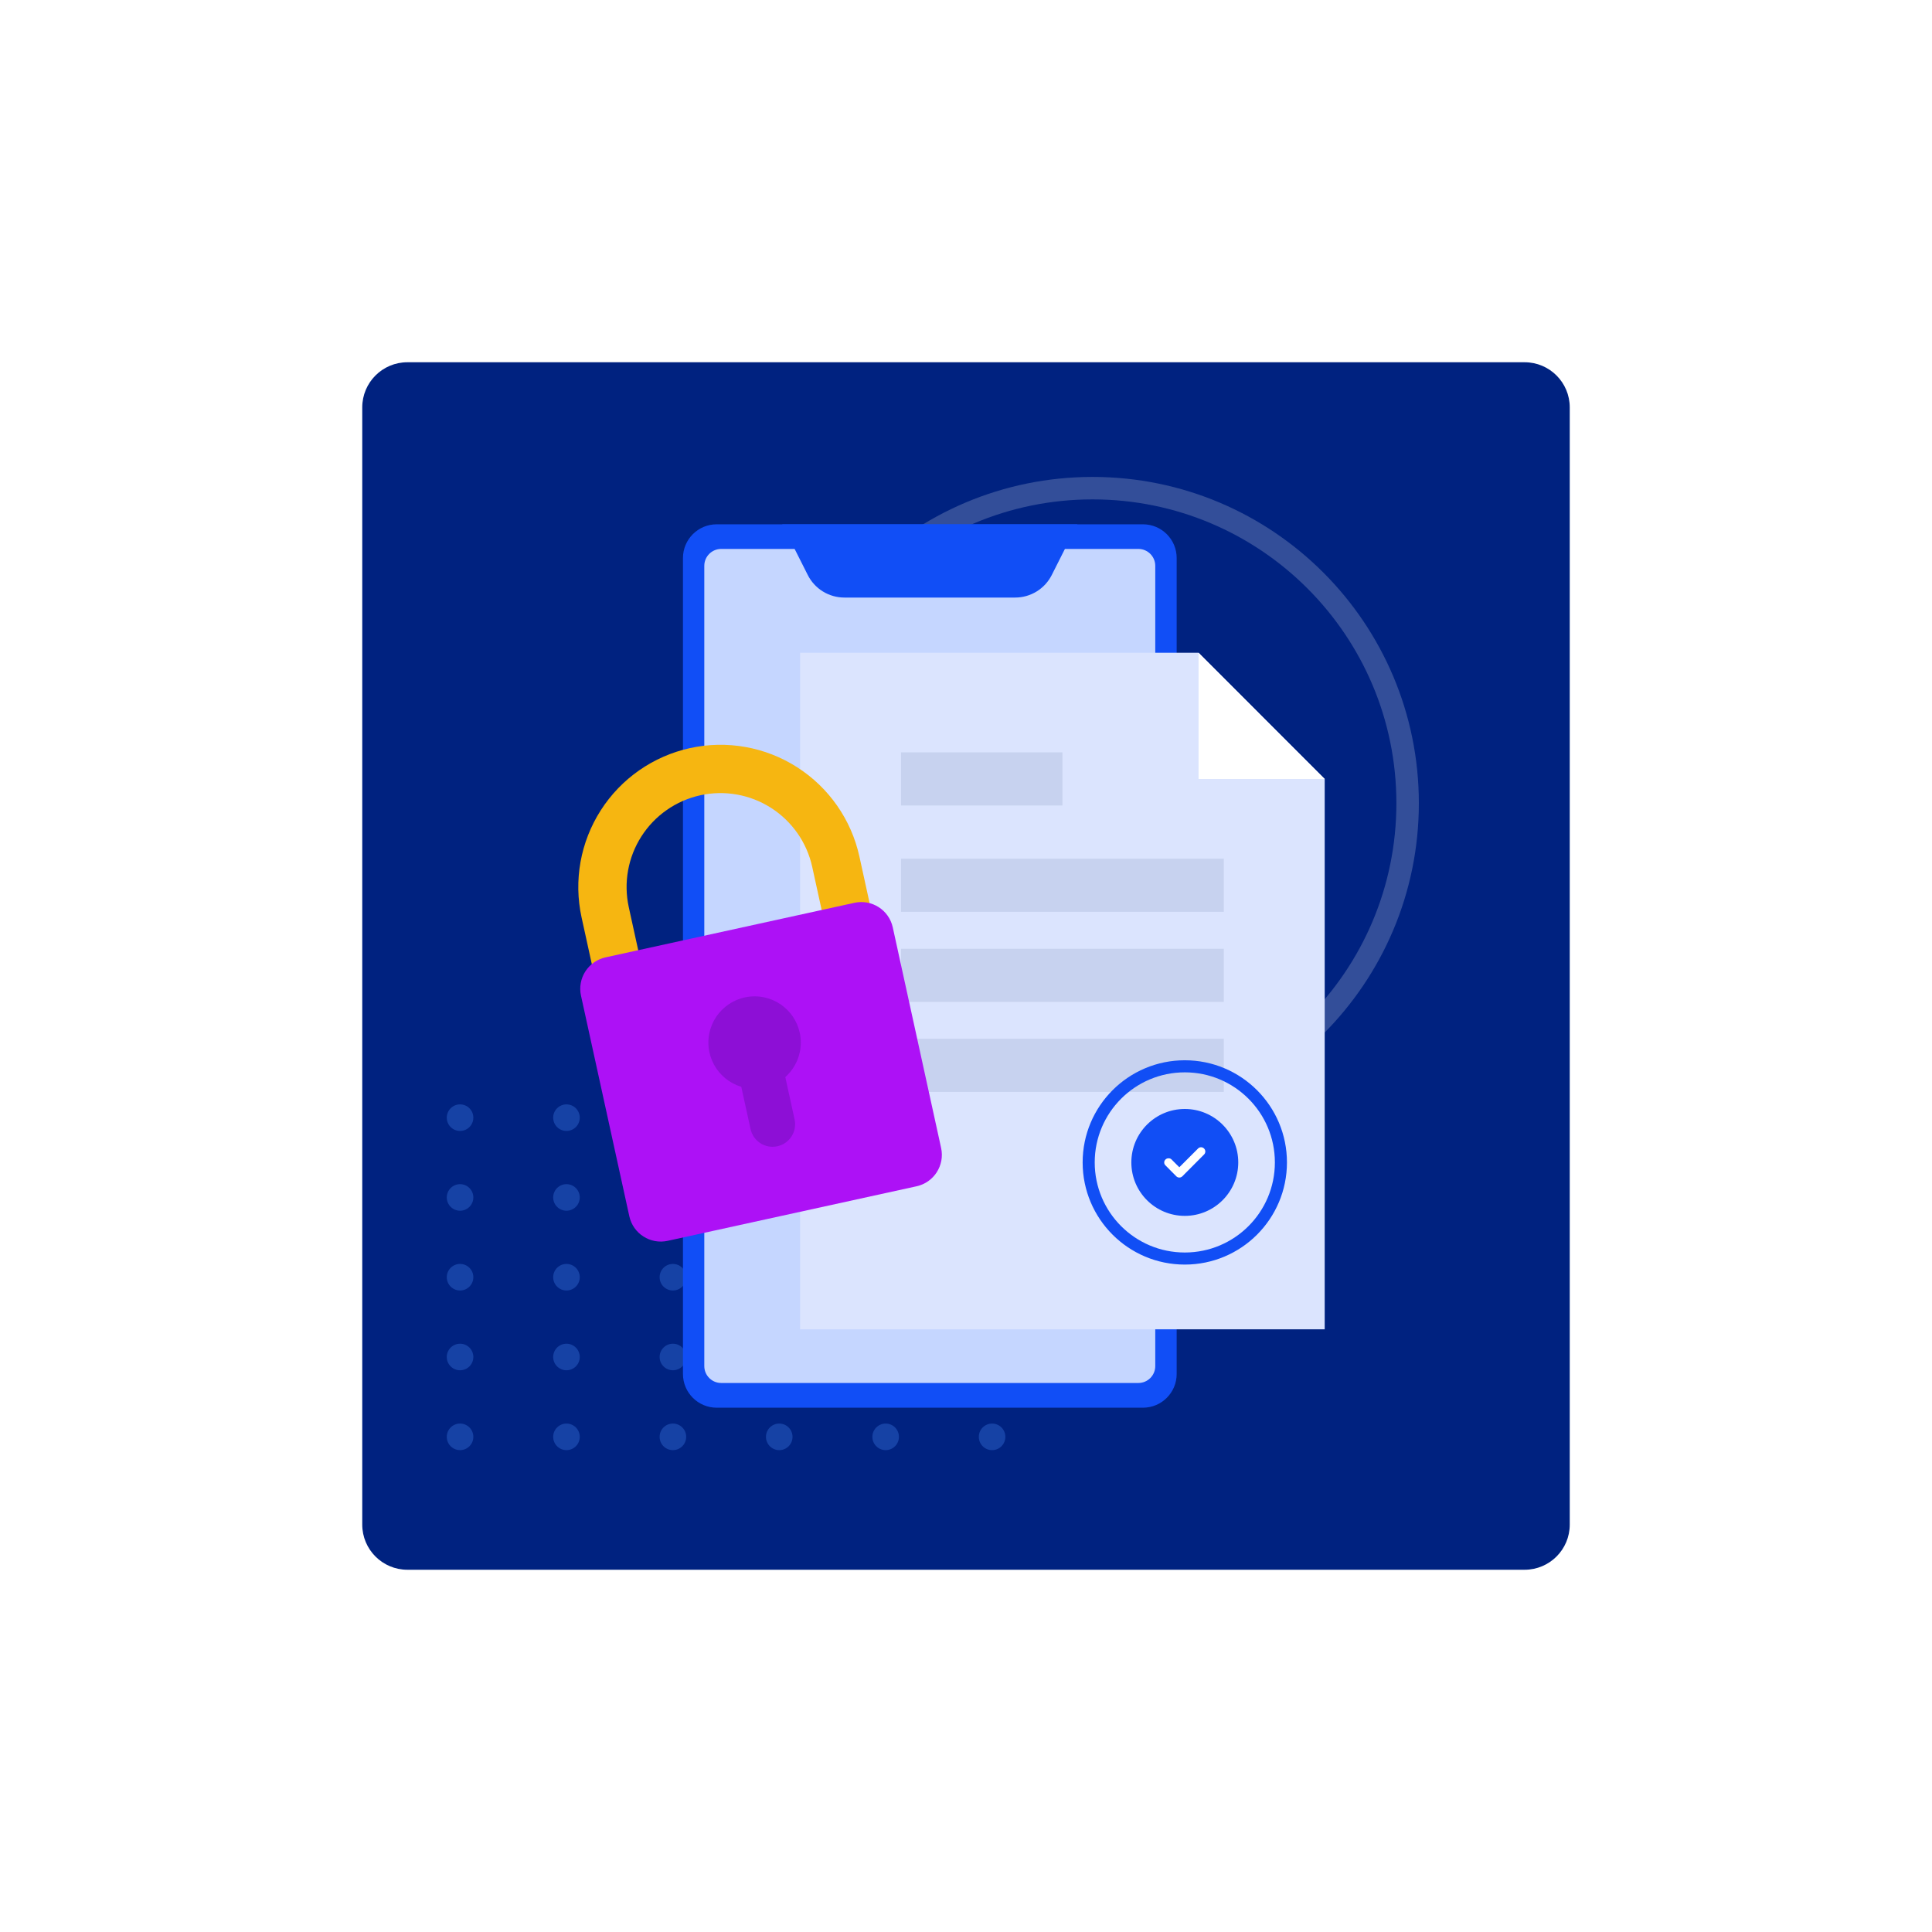
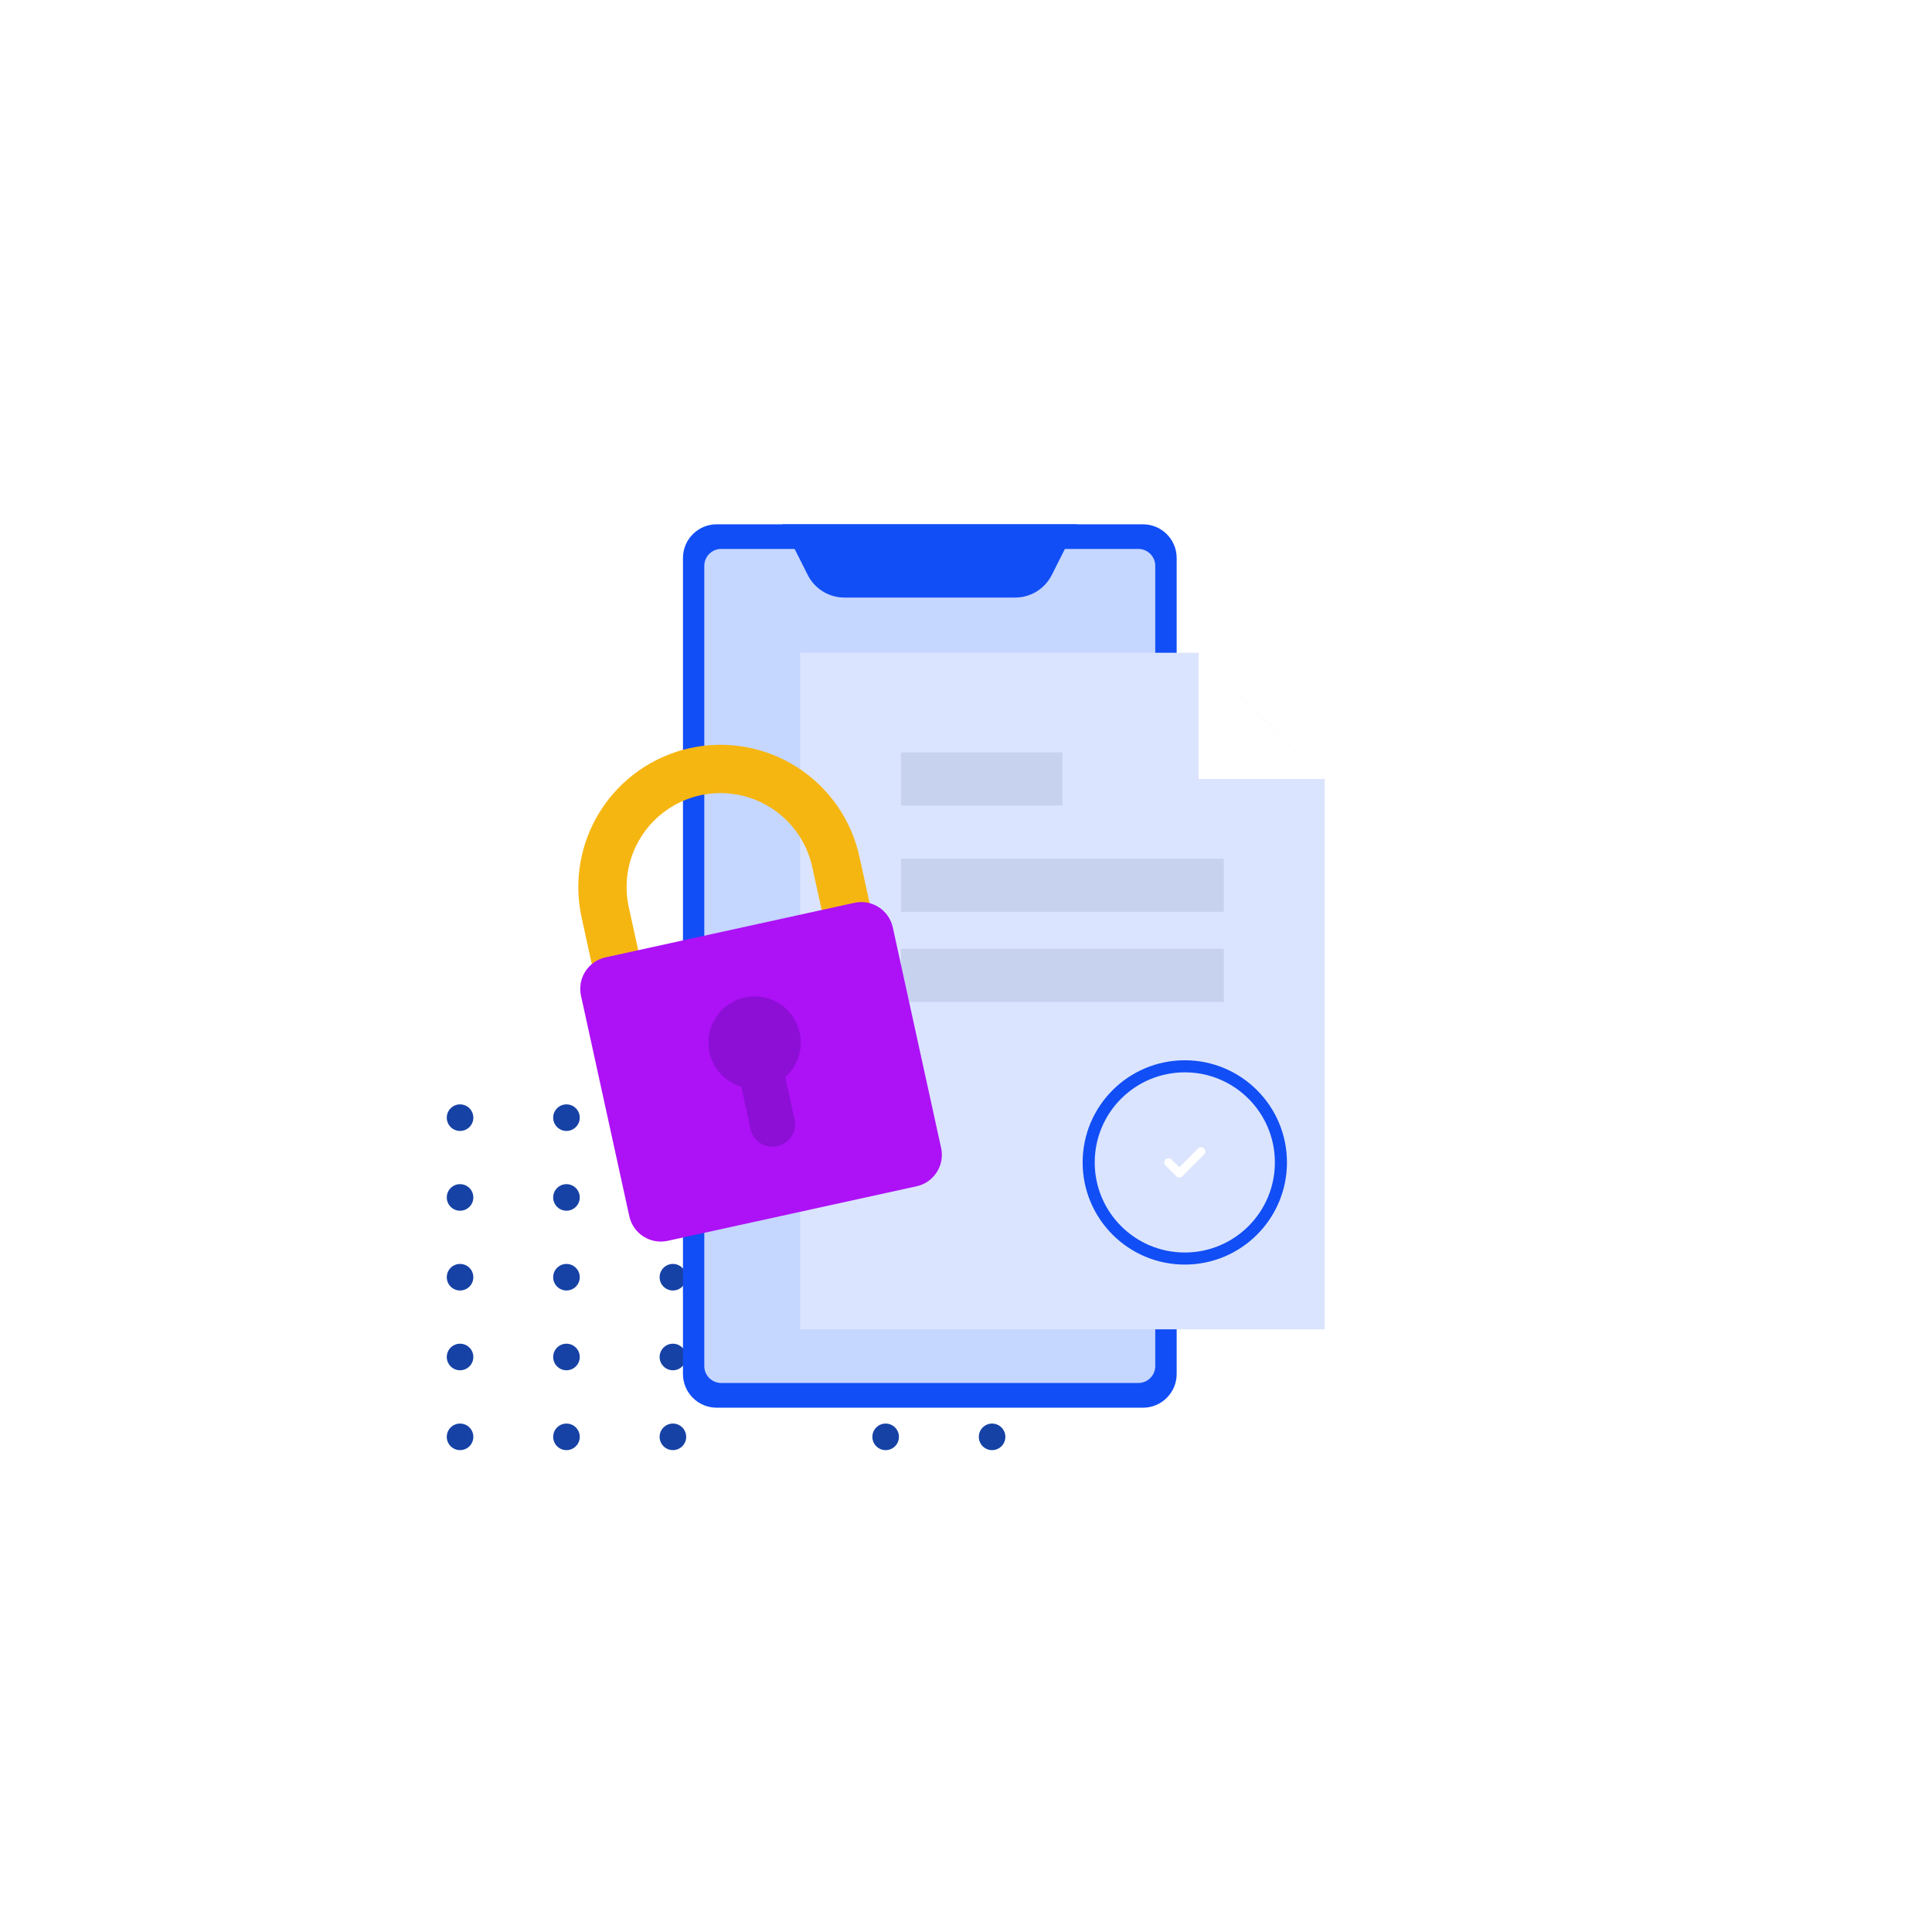
<svg xmlns="http://www.w3.org/2000/svg" width="160" height="160" viewBox="0 0 160 160" fill="none">
  <g filter="url(#filter0_f_6537_25278)">
-     <path d="M126.26 30H33.74C31.674 30 30 31.674 30 33.74V126.26C30 128.326 31.674 130 33.74 130H126.26C128.326 130 130 128.326 130 126.26V33.74C130 31.674 128.326 30 126.26 30Z" fill="#002280" />
-   </g>
+     </g>
  <path opacity="0.2" d="M90.48 92.613C104.891 92.613 116.573 80.931 116.573 66.52C116.573 52.109 104.891 40.427 90.48 40.427C76.069 40.427 64.387 52.109 64.387 66.52C64.387 80.931 76.069 92.613 90.48 92.613Z" stroke="white" stroke-width="1.86" stroke-miterlimit="10" />
  <path d="M82.16 120.094C82.768 120.094 83.26 119.601 83.26 118.994C83.26 118.386 82.768 117.894 82.16 117.894C81.553 117.894 81.061 118.386 81.061 118.994C81.061 119.601 81.553 120.094 82.16 120.094Z" fill="#1642A5" />
  <path d="M73.346 120.094C73.954 120.094 74.446 119.601 74.446 118.994C74.446 118.386 73.954 117.894 73.346 117.894C72.739 117.894 72.246 118.386 72.246 118.994C72.246 119.601 72.739 120.094 73.346 120.094Z" fill="#1642A5" />
-   <path d="M73.346 113.48C73.954 113.48 74.446 112.988 74.446 112.38C74.446 111.773 73.954 111.28 73.346 111.28C72.739 111.28 72.246 111.773 72.246 112.38C72.246 112.988 72.739 113.48 73.346 113.48Z" fill="#1642A5" />
-   <path d="M64.534 120.094C65.141 120.094 65.634 119.601 65.634 118.994C65.634 118.386 65.141 117.894 64.534 117.894C63.926 117.894 63.434 118.386 63.434 118.994C63.434 119.601 63.926 120.094 64.534 120.094Z" fill="#1642A5" />
  <path d="M64.534 113.48C65.141 113.48 65.634 112.988 65.634 112.38C65.634 111.773 65.141 111.28 64.534 111.28C63.926 111.28 63.434 111.773 63.434 112.38C63.434 112.988 63.926 113.48 64.534 113.48Z" fill="#1642A5" />
  <path d="M55.727 120.093C56.334 120.093 56.827 119.601 56.827 118.993C56.827 118.386 56.334 117.893 55.727 117.893C55.119 117.893 54.627 118.386 54.627 118.993C54.627 119.601 55.119 120.093 55.727 120.093Z" fill="#1642A5" />
  <path d="M55.727 113.48C56.334 113.48 56.827 112.988 56.827 112.38C56.827 111.773 56.334 111.28 55.727 111.28C55.119 111.28 54.627 111.773 54.627 112.38C54.627 112.988 55.119 113.48 55.727 113.48Z" fill="#1642A5" />
  <path d="M46.913 120.094C47.52 120.094 48.013 119.601 48.013 118.994C48.013 118.386 47.52 117.894 46.913 117.894C46.305 117.894 45.812 118.386 45.812 118.994C45.812 119.601 46.305 120.094 46.913 120.094Z" fill="#1642A5" />
  <path d="M46.913 113.48C47.52 113.48 48.013 112.988 48.013 112.38C48.013 111.773 47.52 111.28 46.913 111.28C46.305 111.28 45.812 111.773 45.812 112.38C45.812 112.988 46.305 113.48 46.913 113.48Z" fill="#1642A5" />
  <path d="M38.1 120.093C38.708 120.093 39.2 119.601 39.2 118.993C39.2 118.386 38.708 117.893 38.1 117.893C37.492 117.893 37 118.386 37 118.993C37 119.601 37.492 120.093 38.1 120.093Z" fill="#1642A5" />
  <path d="M38.1 113.48C38.708 113.48 39.2 112.988 39.2 112.38C39.2 111.773 38.708 111.28 38.1 111.28C37.492 111.28 37 111.773 37 112.38C37 112.988 37.492 113.48 38.1 113.48Z" fill="#1642A5" />
  <path d="M64.534 106.873C65.141 106.873 65.634 106.381 65.634 105.773C65.634 105.166 65.141 104.673 64.534 104.673C63.926 104.673 63.434 105.166 63.434 105.773C63.434 106.381 63.926 106.873 64.534 106.873Z" fill="#1642A5" />
  <path d="M55.727 106.873C56.334 106.873 56.827 106.381 56.827 105.773C56.827 105.166 56.334 104.673 55.727 104.673C55.119 104.673 54.627 105.166 54.627 105.773C54.627 106.381 55.119 106.873 55.727 106.873Z" fill="#1642A5" />
  <path d="M46.913 106.873C47.52 106.873 48.013 106.381 48.013 105.773C48.013 105.166 47.52 104.673 46.913 104.673C46.305 104.673 45.812 105.166 45.812 105.773C45.812 106.381 46.305 106.873 46.913 106.873Z" fill="#1642A5" />
  <path d="M38.1 106.873C38.708 106.873 39.2 106.381 39.2 105.773C39.2 105.166 38.708 104.673 38.1 104.673C37.492 104.673 37 105.166 37 105.773C37 106.381 37.492 106.873 38.1 106.873Z" fill="#1642A5" />
  <path d="M55.727 100.267C56.334 100.267 56.827 99.774 56.827 99.167C56.827 98.559 56.334 98.067 55.727 98.067C55.119 98.067 54.627 98.559 54.627 99.167C54.627 99.774 55.119 100.267 55.727 100.267Z" fill="#1642A5" />
  <path d="M46.913 100.267C47.52 100.267 48.013 99.774 48.013 99.167C48.013 98.559 47.52 98.067 46.913 98.067C46.305 98.067 45.812 98.559 45.812 99.167C45.812 99.774 46.305 100.267 46.913 100.267Z" fill="#1642A5" />
  <path d="M38.1 100.267C38.708 100.267 39.2 99.774 39.2 99.167C39.2 98.559 38.708 98.067 38.1 98.067C37.492 98.067 37 98.559 37 99.167C37 99.774 37.492 100.267 38.1 100.267Z" fill="#1642A5" />
  <path d="M46.913 93.66C47.52 93.66 48.013 93.168 48.013 92.56C48.013 91.952 47.52 91.46 46.913 91.46C46.305 91.46 45.812 91.952 45.812 92.56C45.812 93.168 46.305 93.66 46.913 93.66Z" fill="#1642A5" />
  <path d="M38.1 93.66C38.708 93.66 39.2 93.168 39.2 92.56C39.2 91.952 38.708 91.46 38.1 91.46C37.492 91.46 37 91.952 37 92.56C37 93.168 37.492 93.66 38.1 93.66Z" fill="#1642A5" />
  <path d="M94.654 43.42H59.354C57.811 43.42 56.56 44.67 56.56 46.213V113.787C56.56 115.329 57.811 116.58 59.354 116.58H94.654C96.197 116.58 97.447 115.329 97.447 113.787V46.213C97.447 44.67 96.197 43.42 94.654 43.42Z" fill="#114EF6" />
  <path d="M95.674 113.133V46.86C95.674 46.087 95.047 45.46 94.274 45.46H59.727C58.954 45.46 58.327 46.087 58.327 46.86L58.327 113.133C58.327 113.906 58.954 114.533 59.727 114.533H94.274C95.047 114.533 95.674 113.906 95.674 113.133Z" fill="#C5D6FF" />
  <path d="M84.066 49.487H69.933C69.302 49.488 68.683 49.313 68.146 48.982C67.609 48.651 67.175 48.177 66.893 47.613L64.779 43.42H89.219L87.106 47.613C86.823 48.177 86.389 48.651 85.852 48.982C85.315 49.313 84.697 49.488 84.066 49.487Z" fill="#114EF6" />
  <path d="M68.293 106.66C71.393 106.66 73.906 104.147 73.906 101.046C73.906 97.946 71.393 95.433 68.293 95.433C65.193 95.433 62.68 97.946 62.68 101.046C62.68 104.147 65.193 106.66 68.293 106.66Z" fill="#C5D6FF" />
  <path d="M68.293 78.6C71.393 78.6 73.906 76.087 73.906 72.987C73.906 69.887 71.393 67.374 68.293 67.374C65.193 67.374 62.68 69.887 62.68 72.987C62.68 76.087 65.193 78.6 68.293 78.6Z" fill="#C5D6FF" />
  <path d="M68.293 64.567C71.393 64.567 73.906 62.054 73.906 58.953C73.906 55.853 71.393 53.34 68.293 53.34C65.193 53.34 62.68 55.853 62.68 58.953C62.68 62.054 65.193 64.567 68.293 64.567Z" fill="#C5D6FF" />
  <path d="M68.293 92.627C71.393 92.627 73.906 90.114 73.906 87.013C73.906 83.913 71.393 81.4 68.293 81.4C65.193 81.4 62.68 83.913 62.68 87.013C62.68 90.114 65.193 92.627 68.293 92.627Z" fill="#C5D6FF" />
  <path d="M90.56 57.747H76.66C76.243 57.747 75.906 58.084 75.906 58.5V59.413C75.906 59.829 76.243 60.167 76.66 60.167H90.56C90.976 60.167 91.313 59.829 91.313 59.413V58.5C91.313 58.084 90.976 57.747 90.56 57.747Z" fill="#C5D6FF" />
  <path d="M90.56 71.773H76.66C76.243 71.773 75.906 72.111 75.906 72.527V73.44C75.906 73.856 76.243 74.193 76.66 74.193H90.56C90.976 74.193 91.313 73.856 91.313 73.44V72.527C91.313 72.111 90.976 71.773 90.56 71.773Z" fill="#C5D6FF" />
  <path d="M90.56 85.807H76.66C76.243 85.807 75.906 86.144 75.906 86.56V87.473C75.906 87.889 76.243 88.227 76.66 88.227H90.56C90.976 88.227 91.313 87.889 91.313 87.473V86.56C91.313 86.144 90.976 85.807 90.56 85.807Z" fill="#C5D6FF" />
  <path d="M90.56 99.84H76.66C76.243 99.84 75.906 100.177 75.906 100.593V101.507C75.906 101.923 76.243 102.26 76.66 102.26H90.56C90.976 102.26 91.313 101.923 91.313 101.507V100.593C91.313 100.177 90.976 99.84 90.56 99.84Z" fill="#C5D6FF" />
  <path d="M109.706 64.513V110.087H66.26V54.06H99.26L109.706 64.513Z" fill="#DBE4FE" />
-   <path d="M87.986 62.307H74.619V66.707H87.986V62.307Z" fill="#C7D2EF" />
+   <path d="M87.986 62.307H74.619V66.707H87.986Z" fill="#C7D2EF" />
  <path d="M101.352 71.113H74.619V75.513H101.352V71.113Z" fill="#C7D2EF" />
  <path d="M101.352 78.573H74.619V82.973H101.352V78.573Z" fill="#C7D2EF" />
-   <path d="M101.352 86.027H74.619V90.427H101.352V86.027Z" fill="#C7D2EF" />
  <path d="M57.572 63.907C60.105 63.352 62.754 63.825 64.938 65.223C67.121 66.621 68.661 68.828 69.218 71.36L71.311 80.914L52.211 85.099L50.117 75.546C49.564 73.014 50.039 70.366 51.437 68.184C52.834 66.002 55.041 64.463 57.572 63.907V63.907Z" stroke="#F6B611" stroke-width="4" stroke-miterlimit="10" />
  <path d="M70.761 74.767L50.15 79.284C48.711 79.599 47.8 81.021 48.116 82.459L52.118 100.726C52.434 102.165 53.856 103.075 55.294 102.76L75.905 98.243C77.344 97.928 78.254 96.506 77.939 95.068L73.936 76.801C73.621 75.363 72.199 74.452 70.761 74.767Z" fill="#AD11F6" />
  <path d="M62.493 90.167C64.606 90.167 66.319 88.454 66.319 86.34C66.319 84.227 64.606 82.513 62.493 82.513C60.379 82.513 58.666 84.227 58.666 86.34C58.666 88.454 60.379 90.167 62.493 90.167Z" fill="#8D0FD6" />
  <path d="M64.765 87.965C64.544 86.958 63.549 86.32 62.542 86.541C61.535 86.761 60.898 87.757 61.118 88.764L62.157 93.505C62.378 94.512 63.373 95.149 64.38 94.928C65.387 94.708 66.025 93.713 65.804 92.706L64.765 87.965Z" fill="#8D0FD6" />
  <path d="M98.12 104.227C102.516 104.227 106.08 100.663 106.08 96.267C106.08 91.871 102.516 88.307 98.12 88.307C93.724 88.307 90.16 91.871 90.16 96.267C90.16 100.663 93.724 104.227 98.12 104.227Z" stroke="#114EF5" stroke-miterlimit="10" />
-   <path d="M98.12 100.693C100.565 100.693 102.547 98.712 102.547 96.267C102.547 93.822 100.565 91.84 98.12 91.84C95.675 91.84 93.693 93.822 93.693 96.267C93.693 98.712 95.675 100.693 98.12 100.693Z" fill="#114EF5" />
  <path d="M99.72 95.12C99.784 95.185 99.819 95.272 99.819 95.363C99.819 95.454 99.784 95.542 99.72 95.607L97.913 97.42C97.847 97.484 97.758 97.52 97.666 97.52C97.574 97.52 97.486 97.484 97.42 97.42L96.52 96.513C96.486 96.482 96.46 96.444 96.442 96.403C96.423 96.361 96.414 96.316 96.414 96.27C96.414 96.224 96.423 96.179 96.442 96.137C96.46 96.096 96.486 96.058 96.52 96.027C96.583 95.963 96.669 95.927 96.76 95.927C96.846 95.919 96.932 95.946 97 96L97.666 96.667L99.233 95.1C99.3 95.039 99.389 95.006 99.48 95.01C99.571 95.014 99.657 95.053 99.72 95.12Z" fill="white" />
  <path d="M109.706 64.513H99.26V54.06L109.706 64.513Z" fill="white" />
  <defs>
    <filter id="filter0_f_6537_25278" x="0" y="0" width="160" height="160" filterUnits="userSpaceOnUse" color-interpolation-filters="sRGB">
      <feFlood flood-opacity="0" result="BackgroundImageFix" />
      <feBlend mode="normal" in="SourceGraphic" in2="BackgroundImageFix" result="shape" />
      <feGaussianBlur stdDeviation="15" result="effect1_foregroundBlur_6537_25278" />
    </filter>
  </defs>
</svg>